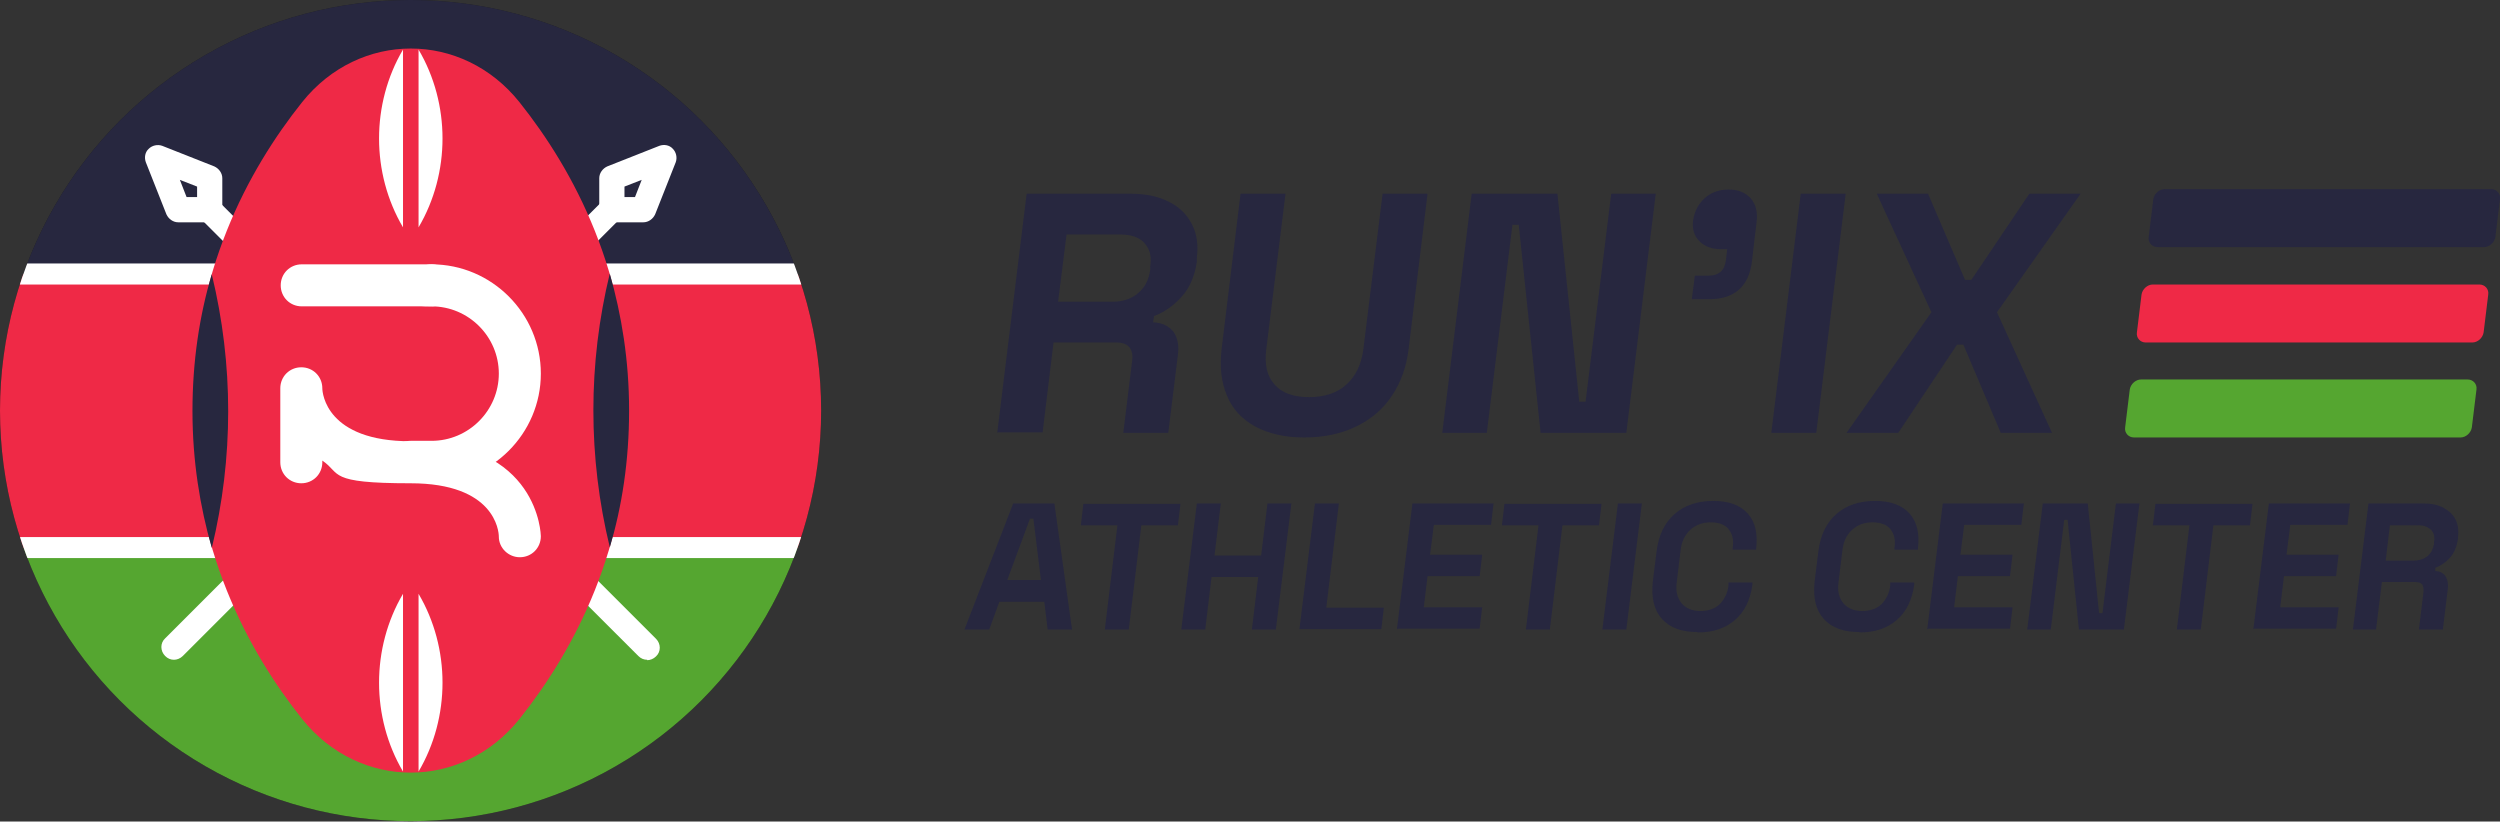
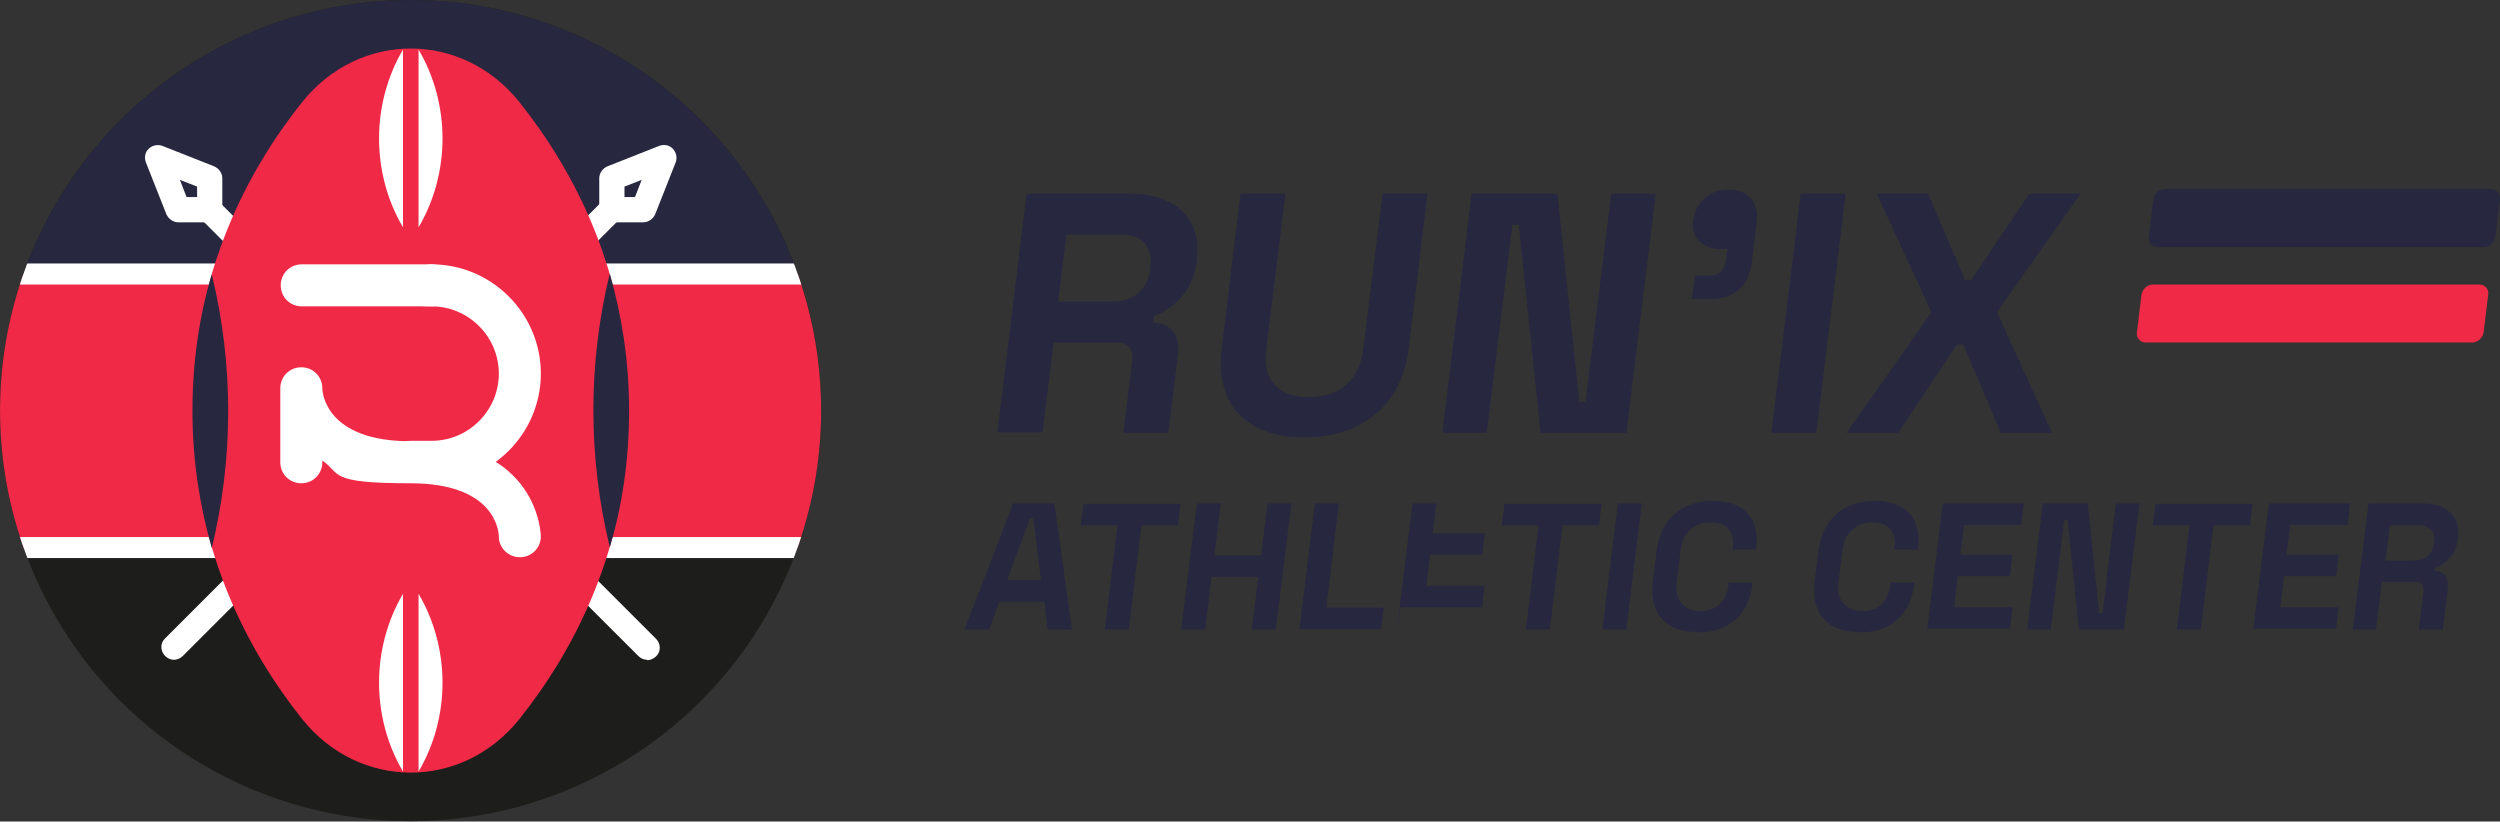
<svg xmlns="http://www.w3.org/2000/svg" id="Calque_1" data-name="Calque 1" version="1.1" viewBox="0 0 594.9 195.5">
  <rect x="0" y="0" width="594.9" height="195.5" fill="#333333" stroke="none" />
  <defs>
    <clipPath id="clippath">
      <circle cx="97.7" cy="97.7" r="97.7" class="cls-2" />
    </clipPath>
    <style>.cls-2{fill:none}.cls-2,.cls-3,.cls-5,.cls-6,.cls-7{stroke-width:0}.cls-3{fill:#55a630}.cls-5{fill:#27273f}.cls-6{fill:#ef2946}.cls-7{fill:#fff}</style>
  </defs>
-   <path d="m237.3 103 7-56.9H269c3.6 0 6.6.6 9.1 1.9 2.5 1.2 4.3 3 5.5 5.3 1.2 2.3 1.6 5 1.2 8v1c-.5 3.4-1.7 6.2-3.6 8.3-1.9 2.1-4.1 3.7-6.6 4.6l-.2 1.5c2.2.1 3.7.9 4.8 2.2 1 1.4 1.4 3.2 1.1 5.5L278 103h-10.7l2.1-17.1c.2-1.3 0-2.4-.6-3.2-.6-.8-1.7-1.2-3.2-1.2h-14.9l-2.6 21.4h-10.7zm14.6-31.2h12.8c2.5 0 4.6-.7 6.2-2.1 1.6-1.4 2.5-3.2 2.8-5.5v-.8c.4-2.3-.1-4.1-1.3-5.5-1.2-1.4-3.2-2.1-5.8-2.1h-12.8l-2 15.9zm58.5 32.3c-4.7 0-8.5-.9-11.7-2.6-3.1-1.7-5.4-4.1-6.7-7.3-1.4-3.2-1.8-6.9-1.3-11.2l4.5-36.9h10.7l-4.6 37.2c-.4 3.5.2 6.2 2 8.2 1.7 2 4.5 3 8.2 3s6.7-1 8.9-3 3.5-4.7 4-8.2l4.6-37.2h10.7L335.2 83c-.5 4.3-1.9 8.1-4 11.2-2.1 3.2-5 5.6-8.5 7.3-3.5 1.7-7.6 2.6-12.3 2.6zm32.8-1.1 7-56.9h20.4l5.2 49.5h1.5l6.1-49.5H394l-7 56.9h-20.4l-5.2-49.5h-1.5l-6.1 49.5h-10.6zm59.4-31.9.7-5.5h3.2c2.5 0 3.9-1.2 4.2-3.7l.3-2.6h-1.4c-2.2 0-3.9-.6-5.2-1.9-1.3-1.3-1.8-3-1.5-5s1.2-3.9 2.8-5.3c1.6-1.4 3.5-2 5.7-2s3.9.7 5.2 2.1c1.2 1.4 1.7 3.2 1.4 5.6l-1.1 9.3c-.7 6.1-4.2 9.1-10.2 9.1h-4zm18.9 31.9 7-56.9h10.7l-7 56.9h-10.7zm17.9 0 20.2-28.7-13-28.2h12.2l8.8 20.5h1.5l13.8-20.5h12.2l-19.9 28.2 13.1 28.7h-12.2l-8.9-21h-1.5l-14 21h-12.2zm-209.9 46.8 11.6-30h9.8l4.2 30h-5.8l-.8-6.6h-10.7l-2.4 6.6h-5.8zm10.2-11.8h8l-1.8-14.6h-.8l-5.4 14.6zm23.2 11.8 3-24.8h-8.7l.6-5.1h23.1l-.6 5.1h-8.7l-3 24.8h-5.7zm18.2 0 3.7-30h5.7l-1.5 12.4h11.1l1.5-12.4h5.7l-3.7 30h-5.7l1.5-12.5h-11.1l-1.5 12.5h-5.7zm28.1 0 3.7-30h5.7l-3 24.8h13.7l-.6 5.1h-19.4zm23.2 0 3.7-30h19.3l-.6 5.1h-13.6l-.9 7.1h12.4l-.6 5.1h-12.4l-.9 7.4h13.9l-.6 5.1h-19.5zm30.7 0 3-24.8h-8.7l.6-5.1h23.1l-.6 5.1h-8.7l-3 24.8h-5.7zm18.2 0 3.7-30h5.7l-3.7 30h-5.7zm22.6.6c-3.7 0-6.5-1-8.4-3.1-1.9-2.1-2.6-5-2.2-8.9l.9-7.2c.5-3.9 1.9-6.8 4.3-8.9 2.4-2.1 5.5-3.1 9.2-3.1s6.4 1 8.2 3c1.8 2 2.4 4.8 2 8.3v.3h-5.6v-.4c.3-1.8 0-3.2-.9-4.4-.8-1.1-2.3-1.7-4.3-1.7s-3.6.6-4.9 1.8-2.1 2.9-2.3 5l-.9 7.4c-.3 2.1.1 3.7 1.1 5 1 1.2 2.5 1.9 4.5 1.9s3.6-.6 4.7-1.7c1.1-1.2 1.8-2.6 2-4.3v-.8h5.7v.6c-.5 3.5-1.8 6.3-4.1 8.3-2.3 2-5.2 3-8.9 3zm38.5 0c-3.7 0-6.5-1-8.4-3.1-1.9-2.1-2.6-5-2.2-8.9l.9-7.2c.5-3.9 1.9-6.8 4.3-8.9 2.4-2.1 5.5-3.1 9.2-3.1s6.4 1 8.2 3c1.8 2 2.4 4.8 2 8.3v.3h-5.6v-.4c.3-1.8 0-3.2-.9-4.4-.8-1.1-2.3-1.7-4.3-1.7s-3.6.6-4.9 1.8-2.1 2.9-2.3 5l-.9 7.4c-.3 2.1.1 3.7 1.1 5 1 1.2 2.5 1.9 4.5 1.9s3.6-.6 4.7-1.7c1.1-1.2 1.8-2.6 2-4.3v-.8h5.7v.6c-.5 3.5-1.8 6.3-4.1 8.3-2.3 2-5.2 3-8.9 3zm16.2-.6 3.7-30h19.3l-.6 5.1h-13.6l-.9 7.1h12.4l-.6 5.1h-12.4l-.9 7.4h13.9l-.6 5.1h-19.5zm23.8 0 3.7-30h10.7l2.7 26.1h.8l3.2-26.1h5.6l-3.7 30h-10.7l-2.7-26.1h-.8l-3.2 26.1h-5.6zm35.6 0 3-24.8h-8.7l.6-5.1H536l-.6 5.1h-8.7l-3 24.8H518zm18.2 0 3.7-30h19.3l-.6 5.1H545l-.9 7.1h12.4l-.6 5.1h-12.4l-.9 7.4h13.9l-.6 5.1h-19.5zm23.7 0 3.7-30h13c1.9 0 3.5.3 4.8 1 1.3.7 2.3 1.6 2.9 2.8.6 1.2.8 2.6.6 4.2v.5c-.3 1.8-.9 3.3-1.9 4.4-1 1.1-2.1 1.9-3.5 2.4v.8c1 0 1.9.4 2.4 1.2.5.7.7 1.7.6 2.9l-1.2 9.8h-5.7l1.1-9c0-.7 0-1.2-.3-1.7-.3-.4-.9-.6-1.7-.6h-7.9l-1.4 11.3h-5.7zm7.7-16.4h6.8c1.3 0 2.4-.4 3.3-1.1.8-.7 1.3-1.7 1.5-2.9v-.4c.2-1.2 0-2.2-.7-2.9-.7-.7-1.7-1.1-3-1.1h-6.8l-1 8.4zm23.5-74.6h-77.7c-1.3 0-2.3-1.1-2.1-2.4l1.1-9c.2-1.3 1.4-2.4 2.7-2.4h77.7c1.3 0 2.3 1.1 2.1 2.4l-1.1 9c-.2 1.3-1.4 2.4-2.7 2.4z" class="cls-5" />
+   <path d="m237.3 103 7-56.9H269c3.6 0 6.6.6 9.1 1.9 2.5 1.2 4.3 3 5.5 5.3 1.2 2.3 1.6 5 1.2 8v1c-.5 3.4-1.7 6.2-3.6 8.3-1.9 2.1-4.1 3.7-6.6 4.6l-.2 1.5c2.2.1 3.7.9 4.8 2.2 1 1.4 1.4 3.2 1.1 5.5L278 103h-10.7l2.1-17.1c.2-1.3 0-2.4-.6-3.2-.6-.8-1.7-1.2-3.2-1.2h-14.9l-2.6 21.4h-10.7zm14.6-31.2h12.8c2.5 0 4.6-.7 6.2-2.1 1.6-1.4 2.5-3.2 2.8-5.5v-.8c.4-2.3-.1-4.1-1.3-5.5-1.2-1.4-3.2-2.1-5.8-2.1h-12.8l-2 15.9zm58.5 32.3c-4.7 0-8.5-.9-11.7-2.6-3.1-1.7-5.4-4.1-6.7-7.3-1.4-3.2-1.8-6.9-1.3-11.2l4.5-36.9h10.7l-4.6 37.2c-.4 3.5.2 6.2 2 8.2 1.7 2 4.5 3 8.2 3s6.7-1 8.9-3 3.5-4.7 4-8.2l4.6-37.2h10.7L335.2 83c-.5 4.3-1.9 8.1-4 11.2-2.1 3.2-5 5.6-8.5 7.3-3.5 1.7-7.6 2.6-12.3 2.6zm32.8-1.1 7-56.9h20.4l5.2 49.5h1.5l6.1-49.5H394l-7 56.9h-20.4l-5.2-49.5h-1.5l-6.1 49.5h-10.6zm59.4-31.9.7-5.5h3.2c2.5 0 3.9-1.2 4.2-3.7l.3-2.6h-1.4c-2.2 0-3.9-.6-5.2-1.9-1.3-1.3-1.8-3-1.5-5s1.2-3.9 2.8-5.3c1.6-1.4 3.5-2 5.7-2s3.9.7 5.2 2.1c1.2 1.4 1.7 3.2 1.4 5.6l-1.1 9.3c-.7 6.1-4.2 9.1-10.2 9.1h-4zm18.9 31.9 7-56.9h10.7l-7 56.9h-10.7zm17.9 0 20.2-28.7-13-28.2h12.2l8.8 20.5h1.5l13.8-20.5h12.2l-19.9 28.2 13.1 28.7h-12.2l-8.9-21h-1.5l-14 21h-12.2zm-209.9 46.8 11.6-30h9.8l4.2 30h-5.8l-.8-6.6h-10.7l-2.4 6.6h-5.8zm10.2-11.8h8l-1.8-14.6h-.8l-5.4 14.6zm23.2 11.8 3-24.8h-8.7l.6-5.1h23.1l-.6 5.1h-8.7l-3 24.8h-5.7zm18.2 0 3.7-30h5.7l-1.5 12.4h11.1l1.5-12.4h5.7l-3.7 30h-5.7l1.5-12.5h-11.1l-1.5 12.5h-5.7zm28.1 0 3.7-30h5.7l-3 24.8h13.7l-.6 5.1h-19.4zm23.2 0 3.7-30h19.3h-13.6l-.9 7.1h12.4l-.6 5.1h-12.4l-.9 7.4h13.9l-.6 5.1h-19.5zm30.7 0 3-24.8h-8.7l.6-5.1h23.1l-.6 5.1h-8.7l-3 24.8h-5.7zm18.2 0 3.7-30h5.7l-3.7 30h-5.7zm22.6.6c-3.7 0-6.5-1-8.4-3.1-1.9-2.1-2.6-5-2.2-8.9l.9-7.2c.5-3.9 1.9-6.8 4.3-8.9 2.4-2.1 5.5-3.1 9.2-3.1s6.4 1 8.2 3c1.8 2 2.4 4.8 2 8.3v.3h-5.6v-.4c.3-1.8 0-3.2-.9-4.4-.8-1.1-2.3-1.7-4.3-1.7s-3.6.6-4.9 1.8-2.1 2.9-2.3 5l-.9 7.4c-.3 2.1.1 3.7 1.1 5 1 1.2 2.5 1.9 4.5 1.9s3.6-.6 4.7-1.7c1.1-1.2 1.8-2.6 2-4.3v-.8h5.7v.6c-.5 3.5-1.8 6.3-4.1 8.3-2.3 2-5.2 3-8.9 3zm38.5 0c-3.7 0-6.5-1-8.4-3.1-1.9-2.1-2.6-5-2.2-8.9l.9-7.2c.5-3.9 1.9-6.8 4.3-8.9 2.4-2.1 5.5-3.1 9.2-3.1s6.4 1 8.2 3c1.8 2 2.4 4.8 2 8.3v.3h-5.6v-.4c.3-1.8 0-3.2-.9-4.4-.8-1.1-2.3-1.7-4.3-1.7s-3.6.6-4.9 1.8-2.1 2.9-2.3 5l-.9 7.4c-.3 2.1.1 3.7 1.1 5 1 1.2 2.5 1.9 4.5 1.9s3.6-.6 4.7-1.7c1.1-1.2 1.8-2.6 2-4.3v-.8h5.7v.6c-.5 3.5-1.8 6.3-4.1 8.3-2.3 2-5.2 3-8.9 3zm16.2-.6 3.7-30h19.3l-.6 5.1h-13.6l-.9 7.1h12.4l-.6 5.1h-12.4l-.9 7.4h13.9l-.6 5.1h-19.5zm23.8 0 3.7-30h10.7l2.7 26.1h.8l3.2-26.1h5.6l-3.7 30h-10.7l-2.7-26.1h-.8l-3.2 26.1h-5.6zm35.6 0 3-24.8h-8.7l.6-5.1H536l-.6 5.1h-8.7l-3 24.8H518zm18.2 0 3.7-30h19.3l-.6 5.1H545l-.9 7.1h12.4l-.6 5.1h-12.4l-.9 7.4h13.9l-.6 5.1h-19.5zm23.7 0 3.7-30h13c1.9 0 3.5.3 4.8 1 1.3.7 2.3 1.6 2.9 2.8.6 1.2.8 2.6.6 4.2v.5c-.3 1.8-.9 3.3-1.9 4.4-1 1.1-2.1 1.9-3.5 2.4v.8c1 0 1.9.4 2.4 1.2.5.7.7 1.7.6 2.9l-1.2 9.8h-5.7l1.1-9c0-.7 0-1.2-.3-1.7-.3-.4-.9-.6-1.7-.6h-7.9l-1.4 11.3h-5.7zm7.7-16.4h6.8c1.3 0 2.4-.4 3.3-1.1.8-.7 1.3-1.7 1.5-2.9v-.4c.2-1.2 0-2.2-.7-2.9-.7-.7-1.7-1.1-3-1.1h-6.8l-1 8.4zm23.5-74.6h-77.7c-1.3 0-2.3-1.1-2.1-2.4l1.1-9c.2-1.3 1.4-2.4 2.7-2.4h77.7c1.3 0 2.3 1.1 2.1 2.4l-1.1 9c-.2 1.3-1.4 2.4-2.7 2.4z" class="cls-5" />
  <path d="M588.3 81.5h-77.7c-1.3 0-2.3-1.1-2.1-2.4l1.1-9c.2-1.3 1.4-2.4 2.7-2.4H590c1.3 0 2.3 1.1 2.1 2.4l-1.1 9c-.2 1.3-1.4 2.4-2.7 2.4z" class="cls-6" />
-   <path d="M585.5 104.1h-77.7c-1.3 0-2.3-1.1-2.1-2.4l1.1-9c.2-1.3 1.4-2.4 2.7-2.4h77.7c1.3 0 2.3 1.1 2.1 2.4l-1.1 9c-.2 1.3-1.4 2.4-2.7 2.4z" class="cls-3" />
  <circle cx="97.7" cy="97.7" r="97.7" fill="#1d1d1b" stroke-width="0" />
  <g clip-path="url(#clippath)">
    <path d="M0 0h195.5v65.2H0z" class="cls-5" />
    <path d="M0 65.2h195.5v65.2H0z" class="cls-6" />
-     <path d="M0 130.3h195.5v65.2H0z" class="cls-3" />
    <path d="M0 62.7h195.5v5H0zm0 65.1h195.5v5H0z" class="cls-7" />
  </g>
  <path d="M154 157c-.8 0-1.5-.3-2.1-.9L47.7 52c-1.2-1.2-1.2-3.1 0-4.2 1.2-1.2 3.1-1.2 4.2 0L156.1 152c1.2 1.2 1.2 3.1 0 4.2-.6.6-1.4.9-2.1.9z" class="cls-7" />
  <path d="M49.9 52.9h-7.5c-1.2 0-2.3-.8-2.8-1.9l-4.9-12.4c-.4-1.1-.2-2.4.7-3.2.8-.8 2.1-1.1 3.2-.7L51 39.6c1.1.5 1.9 1.6 1.9 2.8v7.5c0 1.7-1.3 3-3 3zm-5.5-6h2.5v-2.5l-4.1-1.6 1.6 4.1zm108.7 6h-7.5c-1.7 0-3-1.3-3-3v-7.5c0-1.2.8-2.3 1.9-2.8l12.4-4.9c1.1-.4 2.4-.2 3.2.7.8.8 1.1 2.1.7 3.2L155.9 51c-.5 1.1-1.6 1.9-2.8 1.9zm-4.5-6h2.5l1.6-4.1-4.1 1.6v2.5z" class="cls-7" />
  <path d="M41.4 157c-.8 0-1.5-.3-2.1-.9-1.2-1.2-1.2-3.1 0-4.2L143.5 47.7c1.2-1.2 3.1-1.2 4.2 0 1.2 1.2 1.2 3.1 0 4.2L43.5 156.1c-.6.6-1.4.9-2.1.9z" class="cls-7" />
  <path d="M71.9 24.3c13.6-17 38.1-17 51.7 0 13 16.3 26.1 40.8 26.1 73.4s-13.1 57.1-26.1 73.4c-13.6 17-38.1 17-51.7 0-13-16.3-26.1-40.8-26.1-73.4s13.1-57.1 26.1-73.4z" class="cls-6" />
  <path d="M95.9 11.8v42.3c-7.6-12.9-7.6-29.4 0-42.3zm3.7 42.4V11.8c7.6 12.9 7.6 29.4 0 42.3zm-3.7 87.1v42.3c-7.6-12.9-7.6-29.4 0-42.3zm3.7 42.3v-42.3c7.6 12.9 7.6 29.4 0 42.3zm3.1-110.7H71.8c-2.8 0-5-2.2-5-5s2.2-5 5-5h30.9c2.8 0 5 2.2 5 5s-2.2 5-5 5z" class="cls-7" />
  <path d="M102.7 114.9h-5c-2.8 0-5-2.2-5-5s2.2-5 5-5h5c8.8 0 16-7.2 16-16s-7.2-16-16-16-5-2.2-5-5 2.2-5 5-5c14.3 0 26 11.7 26 26s-11.7 26-26 26z" class="cls-7" />
  <path d="M123.7 132.6c-2.7 0-5-2.2-5-4.9 0-1.4-1-12.7-21-12.7s-16.4-2.3-21-5.4v.4c0 2.8-2.2 5-5 5s-5-2.2-5-5V92.4c0-2.8 2.2-5 5-5s5 2.2 5 5c0 1.2 1 12.6 21 12.6 30.6 0 31 22.4 31 22.6 0 2.8-2.2 5-5 5z" class="cls-7" />
  <path d="M123.6 24.3c-13.6-17-38.1-17-51.7 0-8.3 10.3-16.5 24-21.5 40.8 5.2 21.4 5.2 43.7 0 65.1 5 16.9 13.2 30.5 21.5 40.8 13.6 17 38.1 17 51.7 0 13-16.3 26.1-40.8 26.1-73.4s-13.1-57.1-26.1-73.4z" class="cls-2" />
  <path d="M50.4 65.2c-2.9 9.8-4.6 20.6-4.6 32.6s1.8 22.8 4.6 32.6c5.2-21.4 5.2-43.7 0-65.1zm94.7 65.1c2.9-9.8 4.6-20.6 4.6-32.6s-1.8-22.8-4.6-32.6c-5.2 21.4-5.2 43.7 0 65.1z" class="cls-5" />
</svg>